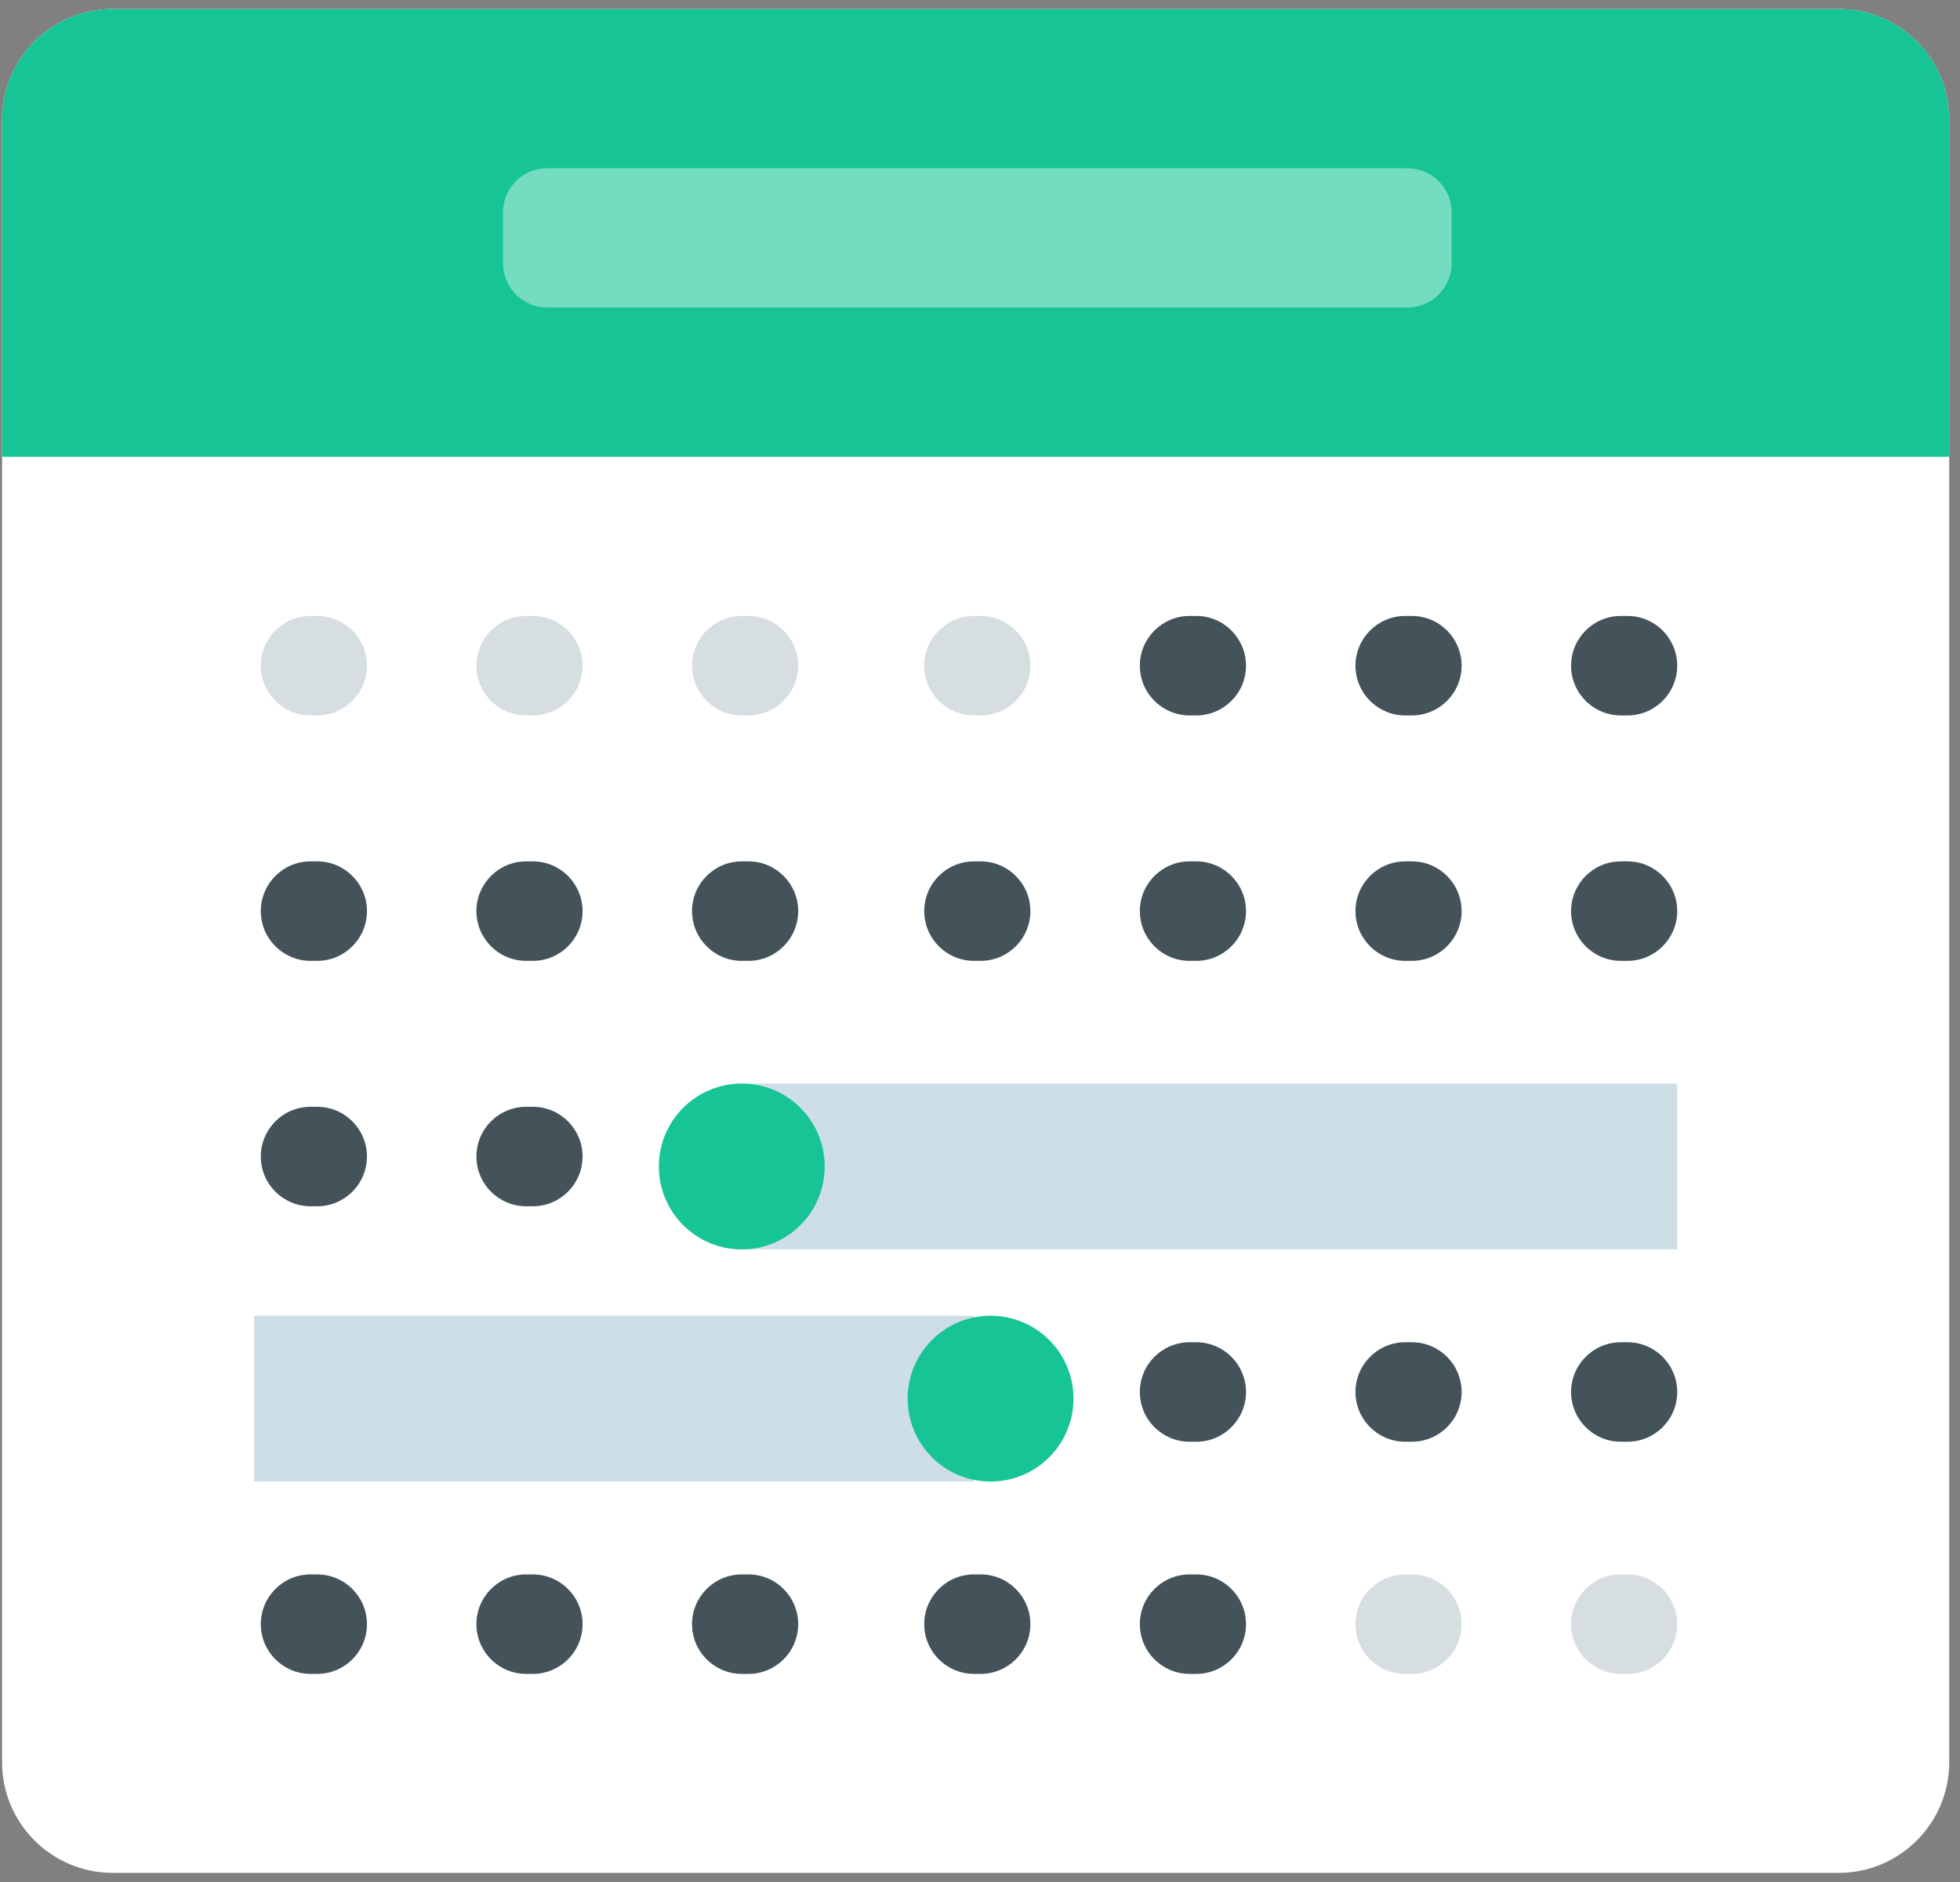
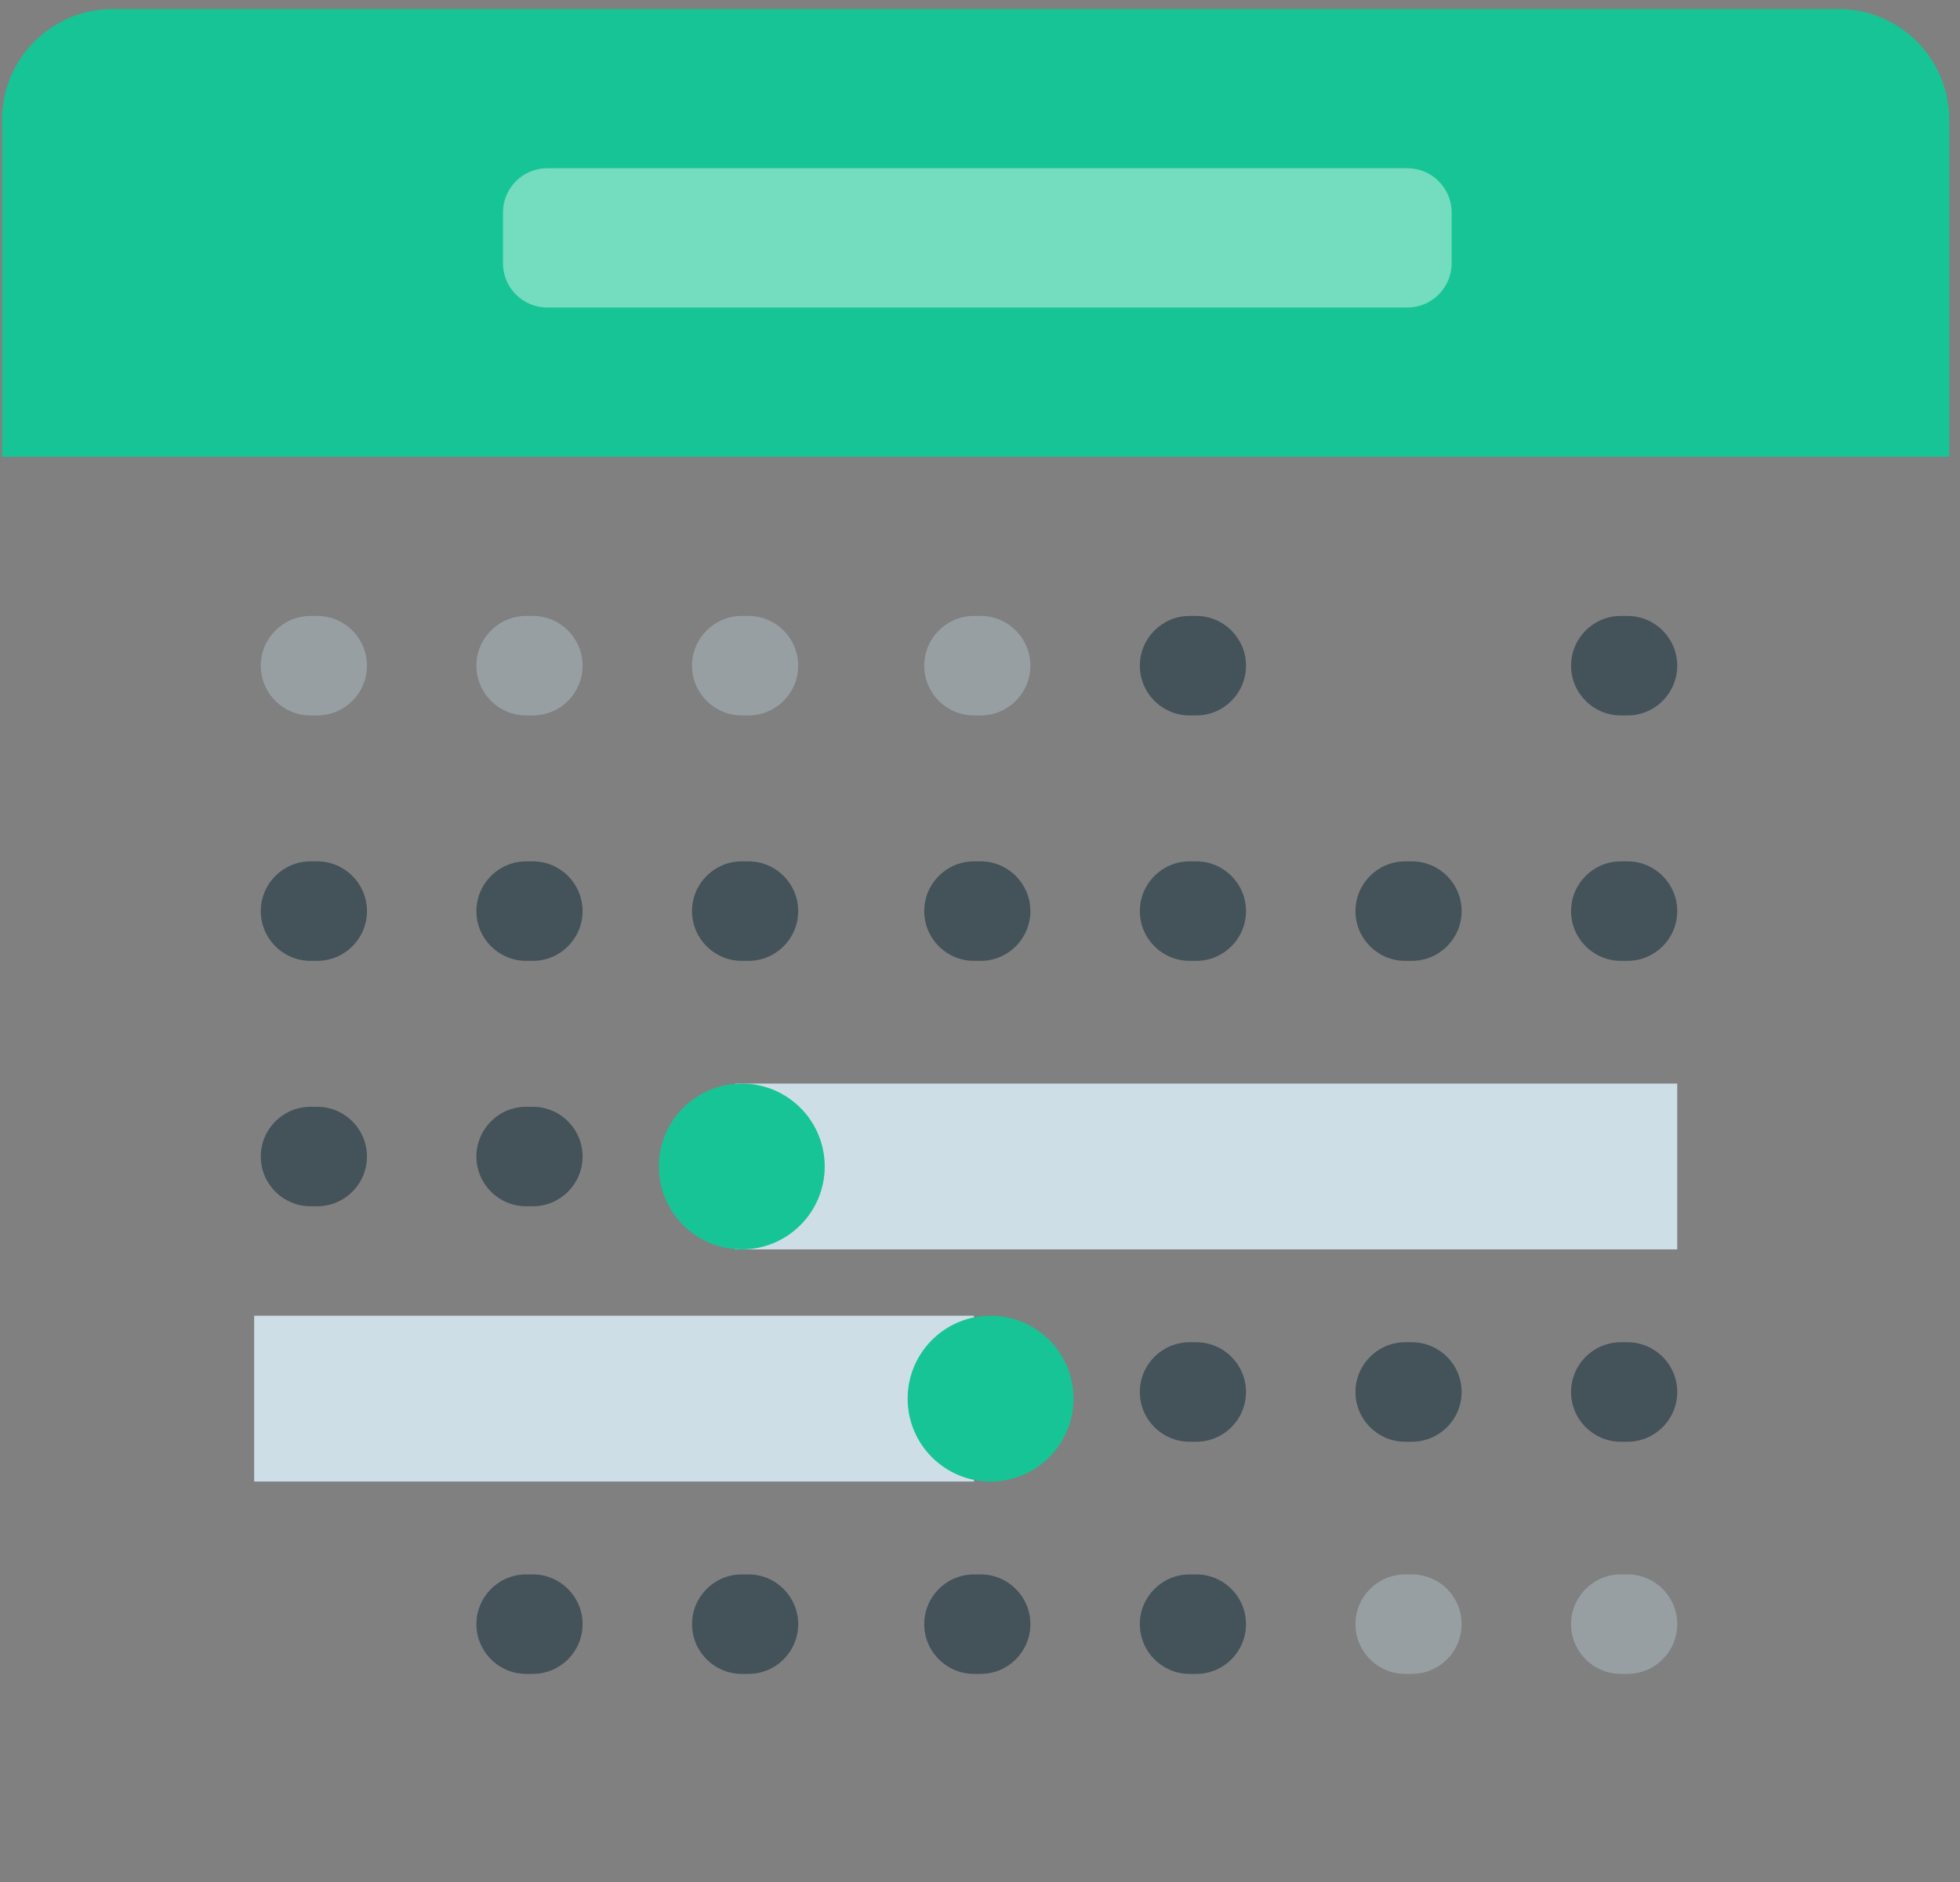
<svg xmlns="http://www.w3.org/2000/svg" width="177px" height="170px" viewBox="0 0 177 170" version="1.1">
  <rect x="0" y="0" width="177" height="170" fill="#808080" stroke="none" />
  <title>tool-calendar</title>
  <desc>Created with Sketch.</desc>
  <g id="Page-1" stroke="none" stroke-width="1" fill="none" fill-rule="evenodd">
    <g id="new-landing-3" transform="translate(-1100, -2034)">
      <g id="tool-calendar" transform="translate(1100.034, 2034.477)">
        <g id="Group-24">
-           <path d="M10.152,0.338 L165.994,0.338 C171.517,0.338 175.994,4.815 175.994,10.338 L175.994,158.691 C175.994,164.214 171.517,168.691 165.994,168.691 L10.152,168.691 C4.63,168.691 0.152,164.214 0.152,158.691 L0.152,10.338 C0.152,4.815 4.63,0.338 10.152,0.338 Z" id="Rectangle-8" fill="#FFFFFF" />
          <polygon id="Rectangle-2" fill="#CEDEE7" points="66.355 97.396 151.43 97.396 151.43 112.374 66.355 112.374" />
          <polygon id="Rectangle-2-Copy" fill="#CEDEE7" points="22.919 118.365 87.924 118.365 87.924 133.343 22.919 133.343" />
          <path d="M66.954,97.396 L66.954,97.396 C71.09,97.396 74.443,100.749 74.443,104.885 L74.443,104.885 C74.443,109.021 71.09,112.374 66.954,112.374 L66.954,112.374 C62.818,112.374 59.465,109.021 59.465,104.885 L59.465,104.885 C59.465,100.749 62.818,97.396 66.954,97.396 Z" id="Rectangle-9" fill="#17C495" />
          <path d="M89.421,118.365 L89.421,118.365 C93.557,118.365 96.91,121.718 96.91,125.854 L96.91,125.854 C96.91,129.99 93.557,133.343 89.421,133.343 L89.421,133.343 C85.285,133.343 81.932,129.99 81.932,125.854 L81.932,125.854 C81.932,121.718 85.285,118.365 89.421,118.365 Z" id="Rectangle-9-Copy" fill="#17C495" />
          <path d="M28.011,77.325 L28.611,77.325 C31.092,77.325 33.104,79.337 33.104,81.818 L33.104,81.818 C33.104,84.3 31.092,86.312 28.611,86.312 L28.011,86.312 C25.53,86.312 23.518,84.3 23.518,81.818 L23.518,81.818 C23.518,79.337 25.53,77.325 28.011,77.325 Z" id="Rectangle-Copy-2" fill="#44525A" />
          <path d="M28.011,55.158 L28.611,55.158 C31.092,55.158 33.104,57.169 33.104,59.651 L33.104,59.651 C33.104,62.133 31.092,64.144 28.611,64.144 L28.011,64.144 C25.53,64.144 23.518,62.133 23.518,59.651 L23.518,59.651 C23.518,57.169 25.53,55.158 28.011,55.158 Z" id="Rectangle-Copy-32" fill="#B1BEC6" opacity="0.5" />
          <path d="M10.152,0.338 L165.994,0.338 C171.517,0.338 175.994,4.815 175.994,10.338 L175.994,40.779 L0.152,40.779 L0.152,10.338 C0.152,4.815 4.63,0.338 10.152,0.338 Z" id="Rectangle" fill="#17C495" />
          <path d="M28.011,99.493 L28.611,99.493 C31.092,99.493 33.104,101.504 33.104,103.986 L33.104,103.986 C33.104,106.468 31.092,108.479 28.611,108.479 L28.011,108.479 C25.53,108.479 23.518,106.468 23.518,103.986 L23.518,103.986 C23.518,101.504 25.53,99.493 28.011,99.493 Z" id="Rectangle-Copy-11" fill="#44525A" />
          <path d="M28.085,120.614 L28.659,120.614 C31.181,120.614 33.226,122.659 33.226,125.181 C33.226,127.703 31.181,129.748 28.659,129.748 L28.085,129.748 C25.563,129.748 23.518,127.703 23.518,125.181 C23.518,122.659 25.563,120.614 28.085,120.614 Z M88.044,99.493 L88.618,99.493 C91.14,99.493 93.185,101.537 93.185,104.059 C93.185,106.582 91.14,108.626 88.618,108.626 L88.044,108.626 C85.522,108.626 83.477,106.582 83.477,104.059 C83.477,101.537 85.522,99.493 88.044,99.493 Z M47.5,120.614 L48.074,120.614 C50.596,120.614 52.641,122.659 52.641,125.181 C52.641,127.703 50.596,129.748 48.074,129.748 L47.5,129.748 C44.978,129.748 42.933,127.703 42.933,125.181 C42.933,122.659 44.978,120.614 47.5,120.614 Z M107.459,99.493 L108.033,99.493 C110.555,99.493 112.6,101.537 112.6,104.059 C112.6,106.582 110.555,108.626 108.033,108.626 L107.459,108.626 C104.937,108.626 102.892,106.582 102.892,104.059 C102.892,101.537 104.937,99.493 107.459,99.493 Z M66.915,120.614 L67.489,120.614 C70.012,120.614 72.056,122.659 72.056,125.181 C72.056,127.703 70.012,129.748 67.489,129.748 L66.915,129.748 C64.393,129.748 62.349,127.703 62.349,125.181 C62.349,122.659 64.393,120.614 66.915,120.614 Z M126.874,99.493 L127.448,99.493 C129.97,99.493 132.015,101.537 132.015,104.059 C132.015,106.582 129.97,108.626 127.448,108.626 L126.874,108.626 C124.352,108.626 122.307,106.582 122.307,104.059 C122.307,101.537 124.352,99.493 126.874,99.493 Z M146.29,99.493 L146.863,99.493 C149.386,99.493 151.43,101.537 151.43,104.059 C151.43,106.582 149.386,108.626 146.863,108.626 L146.29,108.626 C143.767,108.626 141.723,106.582 141.723,104.059 C141.723,101.537 143.767,99.493 146.29,99.493 Z" id="Combined-Shape" fill="#44525A" opacity="0" />
-           <path d="M28.011,141.731 L28.611,141.731 C31.092,141.731 33.104,143.742 33.104,146.224 L33.104,146.224 C33.104,148.706 31.092,150.717 28.611,150.717 L28.011,150.717 C25.53,150.717 23.518,148.706 23.518,146.224 L23.518,146.224 C23.518,143.742 25.53,141.731 28.011,141.731 Z" id="Rectangle-Copy-18" fill="#44525A" />
          <path d="M87.924,77.325 L88.523,77.325 C91.004,77.325 93.016,79.337 93.016,81.818 L93.016,81.818 C93.016,84.3 91.004,86.312 88.523,86.312 L87.924,86.312 C85.442,86.312 83.43,84.3 83.43,81.818 L83.43,81.818 C83.43,79.337 85.442,77.325 87.924,77.325 Z" id="Rectangle-Copy-5" fill="#44525A" />
          <path d="M87.924,55.158 L88.523,55.158 C91.004,55.158 93.016,57.169 93.016,59.651 L93.016,59.651 C93.016,62.133 91.004,64.144 88.523,64.144 L87.924,64.144 C85.442,64.144 83.43,62.133 83.43,59.651 L83.43,59.651 C83.43,57.169 85.442,55.158 87.924,55.158 Z" id="Rectangle-Copy-33" fill="#B1BEC6" opacity="0.5" />
          <path d="M49.386,14.717 L127.06,14.717 C129.269,14.717 131.06,16.508 131.06,18.717 L131.06,23.299 C131.06,25.508 129.269,27.299 127.06,27.299 L49.386,27.299 C47.177,27.299 45.386,25.508 45.386,23.299 L45.386,18.717 C45.386,16.508 47.177,14.717 49.386,14.717 Z" id="Rectangle-Copy-29" fill="#FFFFFF" opacity="0.4" />
          <path d="M87.924,141.731 L88.523,141.731 C91.004,141.731 93.016,143.742 93.016,146.224 L93.016,146.224 C93.016,148.706 91.004,150.717 88.523,150.717 L87.924,150.717 C85.442,150.717 83.43,148.706 83.43,146.224 L83.43,146.224 C83.43,143.742 85.442,141.731 87.924,141.731 Z" id="Rectangle-Copy-19" fill="#44525A" />
          <path d="M47.483,77.325 L48.082,77.325 C50.564,77.325 52.575,79.337 52.575,81.818 L52.575,81.818 C52.575,84.3 50.564,86.312 48.082,86.312 L47.483,86.312 C45.001,86.312 42.989,84.3 42.989,81.818 L42.989,81.818 C42.989,79.337 45.001,77.325 47.483,77.325 Z" id="Rectangle-Copy-3" fill="#44525A" />
          <path d="M47.483,55.158 L48.082,55.158 C50.564,55.158 52.575,57.169 52.575,59.651 L52.575,59.651 C52.575,62.133 50.564,64.144 48.082,64.144 L47.483,64.144 C45.001,64.144 42.989,62.133 42.989,59.651 L42.989,59.651 C42.989,57.169 45.001,55.158 47.483,55.158 Z" id="Rectangle-Copy-34" fill="#B1BEC6" opacity="0.5" />
          <path d="M47.483,99.493 L48.082,99.493 C50.564,99.493 52.575,101.504 52.575,103.986 L52.575,103.986 C52.575,106.468 50.564,108.479 48.082,108.479 L47.483,108.479 C45.001,108.479 42.989,106.468 42.989,103.986 L42.989,103.986 C42.989,101.504 45.001,99.493 47.483,99.493 Z" id="Rectangle-Copy-13" fill="#44525A" />
          <path d="M47.483,141.731 L48.082,141.731 C50.564,141.731 52.575,143.742 52.575,146.224 L52.575,146.224 C52.575,148.706 50.564,150.717 48.082,150.717 L47.483,150.717 C45.001,150.717 42.989,148.706 42.989,146.224 L42.989,146.224 C42.989,143.742 45.001,141.731 47.483,141.731 Z" id="Rectangle-Copy-20" fill="#44525A" />
          <path d="M107.395,77.325 L107.994,77.325 C110.476,77.325 112.487,79.337 112.487,81.818 L112.487,81.818 C112.487,84.3 110.476,86.312 107.994,86.312 L107.395,86.312 C104.913,86.312 102.902,84.3 102.902,81.818 L102.902,81.818 C102.902,79.337 104.913,77.325 107.395,77.325 Z" id="Rectangle-Copy-6" fill="#44525A" />
          <path d="M107.395,120.761 L107.994,120.761 C110.476,120.761 112.487,122.773 112.487,125.255 L112.487,125.255 C112.487,127.736 110.476,129.748 107.994,129.748 L107.395,129.748 C104.913,129.748 102.902,127.736 102.902,125.255 L102.902,125.255 C102.902,122.773 104.913,120.761 107.395,120.761 Z" id="Rectangle-Copy-26" fill="#44525A" />
          <path d="M107.395,141.731 L107.994,141.731 C110.476,141.731 112.487,143.742 112.487,146.224 L112.487,146.224 C112.487,148.706 110.476,150.717 107.994,150.717 L107.395,150.717 C104.913,150.717 102.902,148.706 102.902,146.224 L102.902,146.224 C102.902,143.742 104.913,141.731 107.395,141.731 Z" id="Rectangle-Copy-21" fill="#44525A" />
          <path d="M66.954,77.325 L67.553,77.325 C70.035,77.325 72.047,79.337 72.047,81.818 L72.047,81.818 C72.047,84.3 70.035,86.312 67.553,86.312 L66.954,86.312 C64.473,86.312 62.461,84.3 62.461,81.818 L62.461,81.818 C62.461,79.337 64.473,77.325 66.954,77.325 Z" id="Rectangle-Copy-4" fill="#44525A" />
          <path d="M66.954,55.158 L67.553,55.158 C70.035,55.158 72.047,57.169 72.047,59.651 L72.047,59.651 C72.047,62.133 70.035,64.144 67.553,64.144 L66.954,64.144 C64.473,64.144 62.461,62.133 62.461,59.651 L62.461,59.651 C62.461,57.169 64.473,55.158 66.954,55.158 Z" id="Rectangle-Copy-35" fill="#B1BEC6" opacity="0.5" />
          <path d="M66.954,141.731 L67.553,141.731 C70.035,141.731 72.047,143.742 72.047,146.224 L72.047,146.224 C72.047,148.706 70.035,150.717 67.553,150.717 L66.954,150.717 C64.473,150.717 62.461,148.706 62.461,146.224 L62.461,146.224 C62.461,143.742 64.473,141.731 66.954,141.731 Z" id="Rectangle-Copy-22" fill="#44525A" />
          <path d="M126.866,77.325 L127.465,77.325 C129.947,77.325 131.959,79.337 131.959,81.818 L131.959,81.818 C131.959,84.3 129.947,86.312 127.465,86.312 L126.866,86.312 C124.385,86.312 122.373,84.3 122.373,81.818 L122.373,81.818 C122.373,79.337 124.385,77.325 126.866,77.325 Z" id="Rectangle-Copy-7" fill="#44525A" />
          <path d="M126.866,120.761 L127.465,120.761 C129.947,120.761 131.959,122.773 131.959,125.255 L131.959,125.255 C131.959,127.736 129.947,129.748 127.465,129.748 L126.866,129.748 C124.385,129.748 122.373,127.736 122.373,125.255 L122.373,125.255 C122.373,122.773 124.385,120.761 126.866,120.761 Z" id="Rectangle-Copy-28" fill="#44525A" />
          <path d="M126.866,141.731 L127.465,141.731 C129.947,141.731 131.959,143.742 131.959,146.224 L131.959,146.224 C131.959,148.706 129.947,150.717 127.465,150.717 L126.866,150.717 C124.385,150.717 122.373,148.706 122.373,146.224 L122.373,146.224 C122.373,143.742 124.385,141.731 126.866,141.731 Z" id="Rectangle-Copy-36" fill="#B1BEC6" opacity="0.5" />
-           <path d="M126.866,55.158 L127.465,55.158 C129.947,55.158 131.959,57.169 131.959,59.651 L131.959,59.651 C131.959,62.133 129.947,64.144 127.465,64.144 L126.866,64.144 C124.385,64.144 122.373,62.133 122.373,59.651 L122.373,59.651 C122.373,57.169 124.385,55.158 126.866,55.158 Z" id="Rectangle-Copy-9" fill="#44525A" />
          <path d="M107.395,55.158 L107.994,55.158 C110.476,55.158 112.487,57.169 112.487,59.651 L112.487,59.651 C112.487,62.133 110.476,64.144 107.994,64.144 L107.395,64.144 C104.913,64.144 102.902,62.133 102.902,59.651 L102.902,59.651 C102.902,57.169 104.913,55.158 107.395,55.158 Z" id="Rectangle-Copy-30" fill="#44525A" />
          <path d="M146.338,77.325 L146.937,77.325 C149.418,77.325 151.43,79.337 151.43,81.818 L151.43,81.818 C151.43,84.3 149.418,86.312 146.937,86.312 L146.338,86.312 C143.856,86.312 141.844,84.3 141.844,81.818 L141.844,81.818 C141.844,79.337 143.856,77.325 146.338,77.325 Z" id="Rectangle-Copy-8" fill="#44525A" />
          <path d="M146.338,120.761 L146.937,120.761 C149.418,120.761 151.43,122.773 151.43,125.255 L151.43,125.255 C151.43,127.736 149.418,129.748 146.937,129.748 L146.338,129.748 C143.856,129.748 141.844,127.736 141.844,125.255 L141.844,125.255 C141.844,122.773 143.856,120.761 146.338,120.761 Z" id="Rectangle-Copy-31" fill="#44525A" />
          <path d="M146.338,141.731 L146.937,141.731 C149.418,141.731 151.43,143.742 151.43,146.224 L151.43,146.224 C151.43,148.706 149.418,150.717 146.937,150.717 L146.338,150.717 C143.856,150.717 141.844,148.706 141.844,146.224 L141.844,146.224 C141.844,143.742 143.856,141.731 146.338,141.731 Z" id="Rectangle-Copy-37" fill="#B1BEC6" opacity="0.5" />
          <path d="M146.338,55.158 L146.937,55.158 C149.418,55.158 151.43,57.169 151.43,59.651 L151.43,59.651 C151.43,62.133 149.418,64.144 146.937,64.144 L146.338,64.144 C143.856,64.144 141.844,62.133 141.844,59.651 L141.844,59.651 C141.844,57.169 143.856,55.158 146.338,55.158 Z" id="Rectangle-Copy-10" fill="#44525A" />
        </g>
      </g>
    </g>
  </g>
</svg>